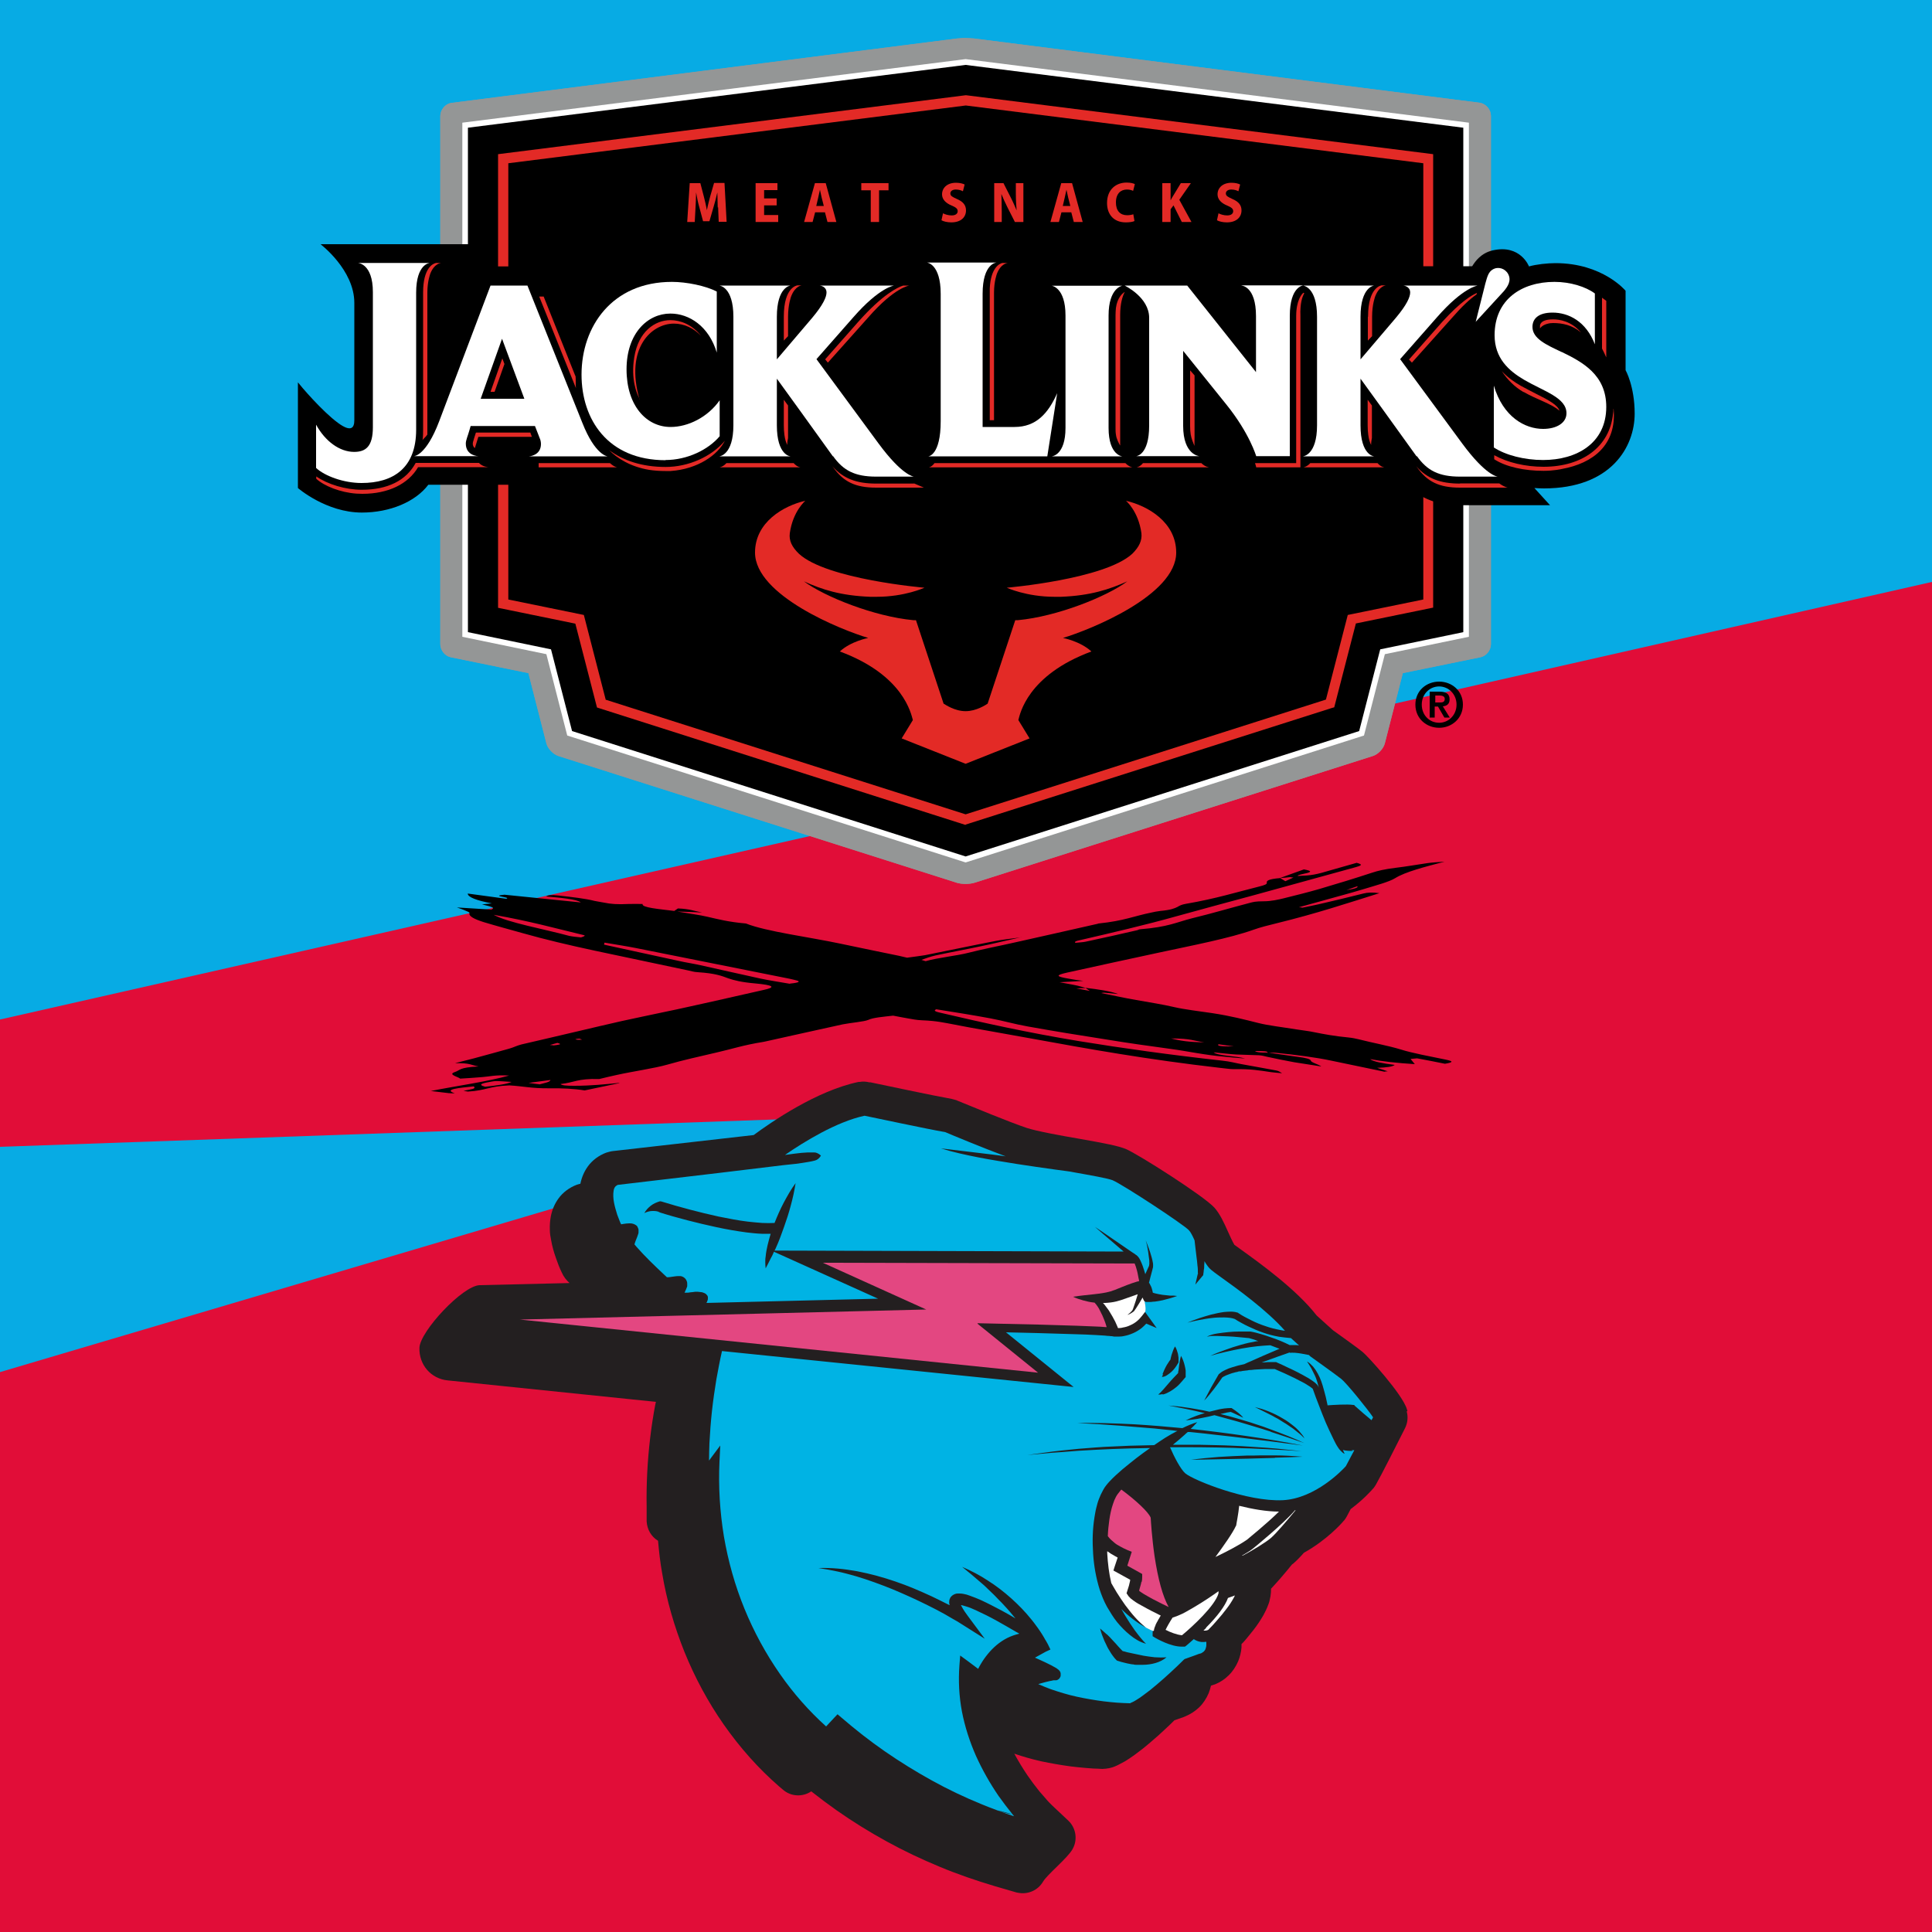
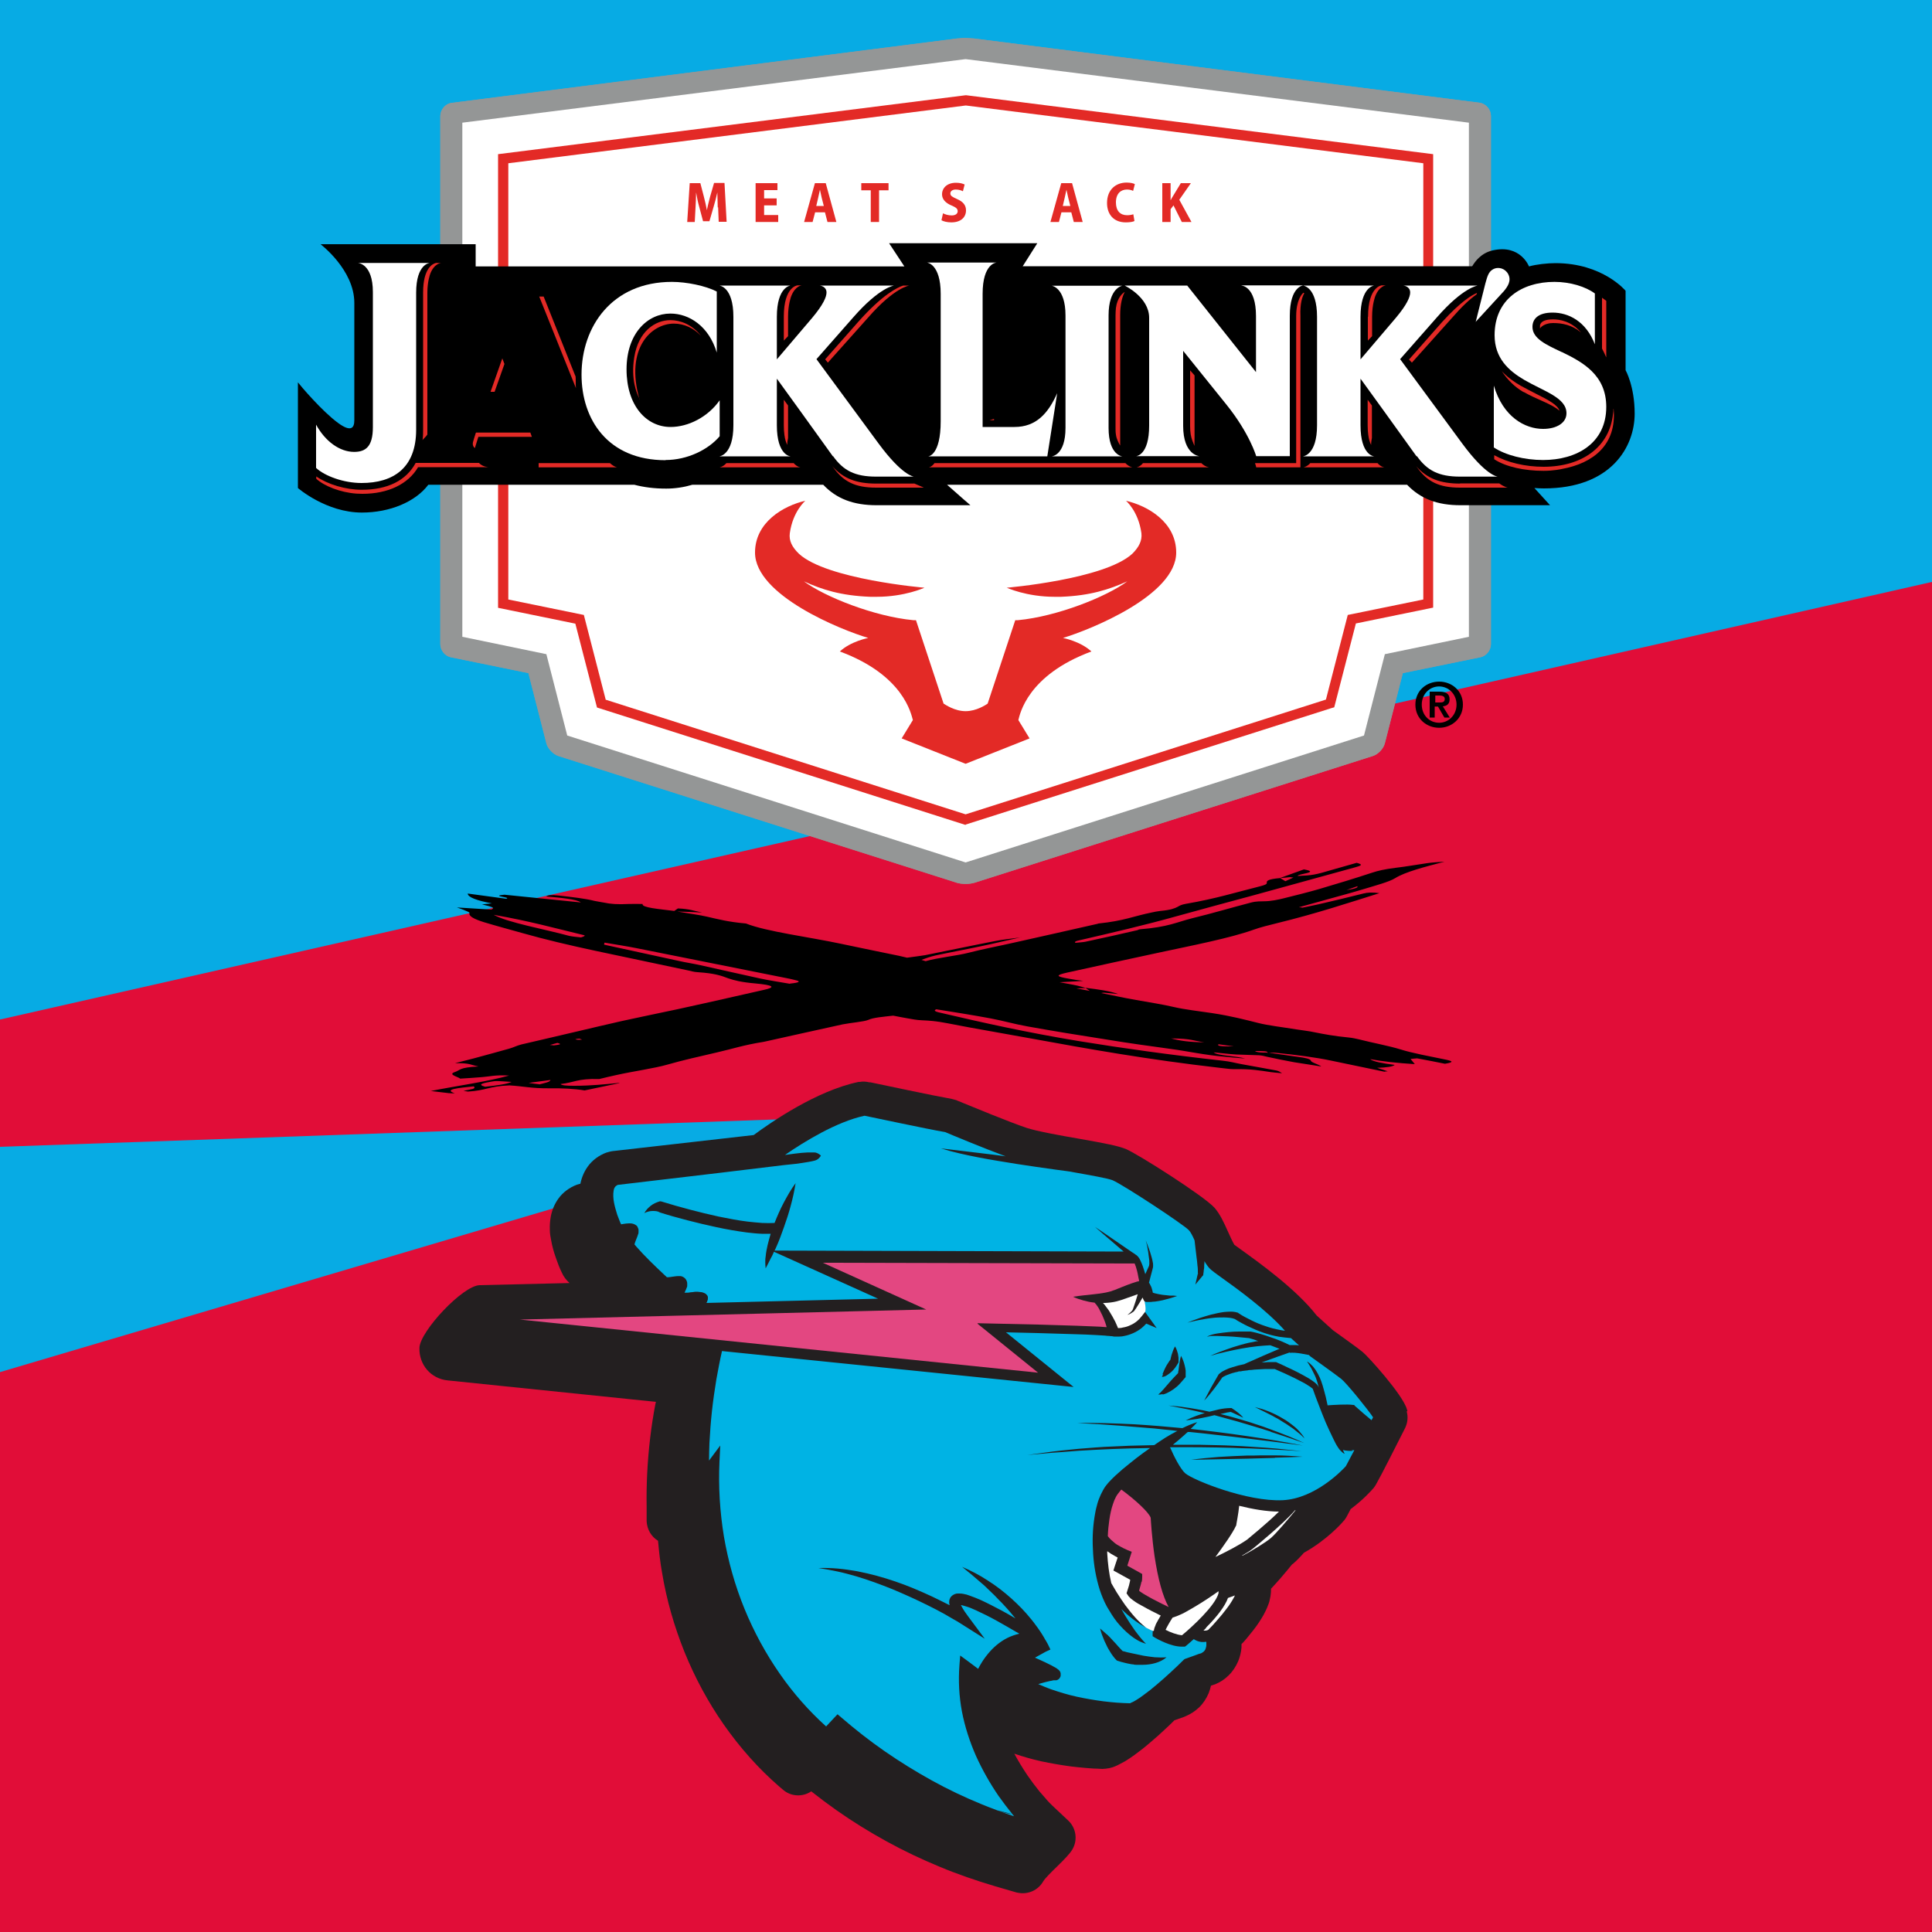
<svg xmlns="http://www.w3.org/2000/svg" viewBox="0 0 100 100" data-name="Layer 1" id="Layer_1">
  <rect x="0" y="0" width="100" height="100" fill="#333333" stroke="none" />
  <defs>
    <style>
      .cls-1 {
        fill: #231f20;
      }

      .cls-2 {
        fill: #e32a26;
      }

      .cls-3, .cls-4 {
        fill-rule: evenodd;
      }

      .cls-5 {
        fill: #07abe4;
      }

      .cls-6 {
        fill: #fff;
      }

      .cls-7 {
        fill: #949696;
      }

      .cls-8 {
        fill: #e34781;
      }

      .cls-4 {
        fill: #e10d38;
      }

      .cls-9 {
        fill: #00b3e4;
      }
    </style>
  </defs>
  <rect height="91.08" width="100" class="cls-5" />
  <polyline points="100 30.12 0 52.77 0 59.36 44.74 57.78 0 71.02 0 100 100 100 100 30.12" class="cls-4" />
  <g>
    <path d="M72.85,73.04l-.03-.1s0,0,0,0c-.21-.75-2.04-2.77-2.3-2.97-.26-.21-1-.74-1.53-1.12l-.84-.76c-1.04-1.34-2.9-2.68-3.9-3.4l-.07-.05c-.12-.09-.22-.16-.29-.21-.09-.15-.25-.5-.33-.68-.21-.47-.41-.91-.7-1.24-.55-.61-3.97-2.78-4.57-3.03-.4-.17-1.08-.3-2.44-.54-.93-.16-2.2-.39-2.71-.56-.9-.3-2.92-1.14-3.56-1.4,0,0-.04-.01-.04-.02-.08-.03-.2-.06-.28-.08-.9-.16-3.64-.74-4.21-.86h-.06c-.16-.04-.33-.05-.49-.02h-.06c-2.17.45-4.54,2.09-5.43,2.75l-7.29.83c-.1.01-.24.05-.34.08-.38.14-.73.4-.95.71-.19.26-.32.56-.39.9-.06.02-.13.03-.18.05-.38.14-.73.4-.95.71-.2.27-.33.58-.4.93-.04.22-.06.45-.05.7,0,.18.03.36.07.55.05.29.13.58.24.89.05.14.1.28.15.41.05.12.1.24.16.36.09.21.24.4.4.54l-4.65.11c-.88.02-3.09,2.39-3.12,3.24-.03.88.6,1.61,1.47,1.69l10.77,1.11s-.02.09-.03.13c-.11.57-.2,1.16-.27,1.76-.14,1.19-.2,2.38-.18,3.54v.75c.02.42.24.8.59,1.01.05.56.11,1.11.21,1.66.23,1.4.63,2.78,1.16,4.1.54,1.33,1.22,2.59,2.03,3.75.84,1.2,1.8,2.28,2.86,3.2l.2.17c.42.37,1.03.39,1.47.09.43.34.87.67,1.31.98.81.57,1.68,1.11,2.59,1.61.89.49,1.82.93,2.74,1.31.93.39,1.9.72,2.87,1.01l1.1.32s.07.02.1.02c.51.1,1.03-.13,1.29-.58.21-.36,1.26-1.21,1.52-1.67.28-.48.19-1.1-.21-1.48l-.84-.79s-.1-.1-.15-.15c-.06-.06-.12-.13-.17-.19-.11-.13-.23-.26-.34-.39-.21-.26-.42-.54-.62-.83-.25-.37-.48-.75-.68-1.12.47.16.93.29,1.37.39.52.11,1.04.2,1.56.27.26.03.52.06.78.08.13.01.26.02.4.03.14,0,.27.01.44.02.11,0,.25-.02.36-.04,0,0,.04-.01.04-.01.09-.02.19-.05.23-.07l.07-.03s.05-.02.07-.03l.06-.03c.12-.06.23-.12.34-.18.16-.1.32-.2.51-.34.26-.19.53-.4.83-.66.26-.22.51-.44.75-.67.16-.15.32-.3.48-.46l.46-.16s.03-.01.05-.02l.05-.02c.26-.11.51-.27.71-.46.21-.2.38-.46.5-.74.05-.13.09-.26.12-.39l.09-.03s.04-.02.06-.02l.06-.02c.27-.11.5-.26.7-.46.21-.2.38-.46.5-.74.09-.22.15-.46.17-.71,0-.06,0-.11,0-.17.02-.02.04-.05.07-.07.2-.22.37-.44.54-.65.22-.28.38-.53.53-.79.07-.13.17-.32.26-.57.03-.07.05-.15.06-.21l.02-.09s.02-.08.02-.1c.02-.13.03-.26.03-.39.32-.34.71-.79,1.08-1.25.03-.02.06-.04.08-.06.15-.13.34-.32.54-.55,1.19-.66,1.96-1.53,2.05-1.64,0,0,.02-.03.03-.03.05-.06.1-.14.14-.21.05-.09.12-.22.2-.38.67-.5,1.08-.97,1.15-1.05,0,0,.03-.03.03-.03.05-.06.1-.14.14-.21.27-.47,1.09-2.1,1.45-2.81l.05-.1c.13-.27.16-.57.08-.86ZM57.11,90.36h0s0,0,0,0Z" class="cls-1" />
    <g>
      <path d="M50.61,68.49s2.24.05,3.14.07c.66.02,1.32.04,1.98.06.33.01.66.03.99.04.17,0,.33.02.5.03.02,0,.04,0,.06,0-.01-.03-.02-.07-.03-.1-.05-.17-.12-.34-.19-.5-.02-.04-.04-.08-.06-.12-.02-.04-.04-.08-.06-.12l-.06-.12-.07-.11c-.05-.07-.1-.14-.16-.2-.01,0-.02,0-.03,0-.19-.02-.37-.06-.55-.11-.18-.05-.36-.11-.53-.19.37-.06.73-.09,1.08-.13.17-.02.35-.04.51-.07.08-.01.16-.03.24-.05l.12-.03s.07-.02.11-.04l.06-.02.06-.02.12-.05.25-.1c.17-.07.33-.13.5-.19.09-.03.18-.06.28-.09.03,0,.06-.01.09-.02,0-.05-.02-.11-.03-.16-.03-.17-.06-.33-.11-.49-.02-.08-.05-.16-.08-.23,0,0,0-.02-.01-.03l-16.14-.04,5.35,2.42-21.03.52,26.82,2.75-3.14-2.54h0Z" class="cls-8" />
      <path d="M59.08,81.86c-.01.08-.03.15-.05.22-.02.07-.04.14-.06.21,0,.02,0,.03-.01.05.01.01.03.02.04.03.06.05.14.09.21.14.15.09.3.17.46.26.16.08.31.16.47.24.12.06.23.11.35.17-.31-.56-.55-1.44-.73-2.63-.14-.97-.19-1.82-.2-1.99-.1-.29-.81-.94-1.52-1.46-.02.02-.04.05-.06.07-.09.11-.17.21-.22.31-.06.11-.11.23-.15.36-.09.26-.15.54-.19.82-.04.28-.07.56-.08.85.02.03.05.06.08.1.08.09.17.16.26.24s.2.14.31.2c.05.03.11.06.17.09.03.01.06.03.09.04.03.01.06.03.08.04l.25.1-.08.25-.15.47.63.35.14.08v.16c0,.11-.01.19-.03.27h0Z" class="cls-8" />
    </g>
    <g>
      <path d="M66.76,70c-.42.15-.84.29-1.26.45l-.2.07c.11,0,.23-.01.34-.02.12,0,.25,0,.37,0h.04s.04.02.04.02h0c.18.08.36.16.54.25.18.08.36.17.54.26.18.09.35.19.53.29.09.05.17.11.26.17.04.03.09.06.13.1.04.04.09.08.13.14v.02s.02.02.02.02c0,.02.01.04.02.05-.02-.09-.05-.17-.07-.26-.04-.13-.08-.26-.14-.38-.06-.12-.12-.24-.18-.36-.07-.12-.14-.23-.22-.35.06.03.12.08.17.12.05.05.1.1.15.15.09.11.17.23.24.36.14.25.23.53.3.79.04.13.07.27.11.41.03.14.06.27.09.41,0,.01,0,.02,0,.03.28-.02,1.04-.07,1.33-.02h.05s.04.05.04.05c.3.27.64.56.86.74.03-.06.06-.11.08-.15-.27-.41-1.38-1.78-1.65-1.99-.3-.24-1.54-1.12-1.55-1.13l-.03-.02-.1-.09s-.05,0-.07-.01c-.11-.02-.21-.04-.32-.06s-.21-.03-.32-.04c-.1,0-.19-.01-.28,0h0Z" class="cls-9" />
      <path d="M70.03,75.1c-.16,0-.35,0-.52-.05.03.06.05.13.09.2-.08-.03-.14-.09-.2-.15-.06-.06-.11-.12-.15-.19-.09-.13-.16-.28-.23-.42-.14-.28-.27-.57-.4-.86-.12-.29-.24-.59-.35-.88-.11-.28-.22-.57-.32-.86-.01-.02-.04-.04-.07-.06-.03-.03-.07-.05-.11-.08-.08-.05-.16-.1-.24-.15-.17-.09-.34-.18-.52-.27-.18-.08-.35-.17-.53-.25-.17-.07-.34-.15-.5-.22-.11,0-.22,0-.32,0-.12,0-.24,0-.36.01-.12,0-.24.02-.36.02l-.18.02c-.06,0-.12,0-.18.02l-.18.02c-.06,0-.12.02-.18.03h-.09s-.09.03-.09.03c-.06.01-.12.02-.17.04-.06.01-.11.03-.17.05-.06.02-.11.04-.16.06-.05.02-.11.04-.16.07-.03.01-.05.03-.07.04-.01,0-.02.01-.03.02,0,0,0,0-.01,0,0,0,0,0,0,0-.07.1-.14.2-.21.3-.08.1-.15.21-.23.31-.08.1-.16.2-.24.3-.08.1-.17.2-.26.29.06-.12.12-.23.18-.34.03-.06.06-.11.09-.17.03-.06.06-.11.09-.17.06-.11.13-.22.19-.33l.19-.33h0s.01-.02.01-.02c.01-.01.02-.02.03-.02s.01-.01.02-.02c.01-.01.03-.02.04-.03.03-.02.06-.04.08-.06.06-.04.12-.06.17-.09.06-.03.12-.05.18-.08.06-.02.12-.04.18-.06.21-.07.41-.12.62-.16.12-.06.24-.11.36-.16l.63-.28c.28-.12.56-.24.84-.36-.03-.01-.06-.02-.09-.03l-.39-.15c-.22.01-.44.03-.66.05-.27.03-.55.07-.82.12-.14.03-.27.05-.41.08-.14.03-.27.06-.41.09-.27.06-.54.13-.81.21.26-.12.52-.22.78-.31.13-.05.27-.09.4-.14.13-.04.27-.08.4-.12.27-.08.55-.14.83-.19h.08c-.16-.07-.32-.12-.48-.16-.18-.02-.35-.03-.53-.05-.18-.02-.37-.03-.55-.04-.18,0-.37-.02-.55-.02-.09,0-.18,0-.28,0-.09,0-.18.02-.27.04.08-.05.17-.08.26-.11.09-.03.18-.04.28-.06.19-.03.37-.05.56-.07.19-.02.38-.03.56-.03s.37,0,.57,0h0s.02,0,.02,0c.19.03.37.08.54.13.18.05.35.11.52.17l.26.09.25.1c.16.07.31.13.46.21.11,0,.21,0,.31,0,.06,0,.12.01.18.02l-.42-.38h0c-.21-.02-.42-.04-.62-.07-.28-.05-.55-.12-.81-.21-.26-.09-.52-.2-.77-.32-.13-.06-.25-.12-.37-.19-.12-.06-.23-.13-.34-.2-.08-.03-.16-.05-.25-.06-.1-.01-.2-.02-.3-.02-.21,0-.42,0-.63.03-.21.02-.42.06-.64.1-.21.04-.42.09-.63.14.2-.08.4-.16.61-.23s.41-.13.63-.19c.21-.05.43-.1.65-.13.11-.01.23-.02.34-.02.12,0,.24.01.36.05h.02s.02.02.02.02c.1.07.22.14.33.2.11.06.23.12.35.18.24.12.48.22.73.3.25.09.5.15.76.2.08.02.17.03.25.04-.93-1.06-2.51-2.2-3.31-2.77-.25-.18-.43-.31-.52-.39-.12-.1-.23-.26-.34-.44,0,.07,0,.14-.01.21,0,.08,0,.16-.02.23,0,.08-.02.16-.03.25h0v.04s-.01,0-.01,0l-.4.48.14-.61v.05h-.01c0-.07,0-.14,0-.21,0-.07-.01-.15-.02-.22-.01-.15-.03-.3-.05-.45-.03-.28-.07-.56-.1-.85-.1-.23-.21-.44-.29-.52-.27-.3-3.41-2.36-3.95-2.59-.24-.1-1.16-.26-2.05-.42-.1-.02-.2-.04-.3-.05-.2-.03-.4-.05-.6-.08-.66-.09-1.33-.19-1.99-.29-.66-.11-1.33-.21-1.99-.34-.66-.13-1.32-.27-1.96-.47.08.01.17.02.25.03.08.01.17.02.25.03l.5.06.5.06c.17.02.33.04.5.06.45.05.9.11,1.35.17-1.16-.43-2.87-1.14-3.12-1.25-.98-.17-3.73-.76-4.18-.85-1.45.31-3.14,1.35-4.12,2.03.17-.02.34-.05.52-.07.22-.03.44-.05.66-.06.11,0,.22,0,.33,0,.06,0,.11.01.17.04.06.03.12.06.18.13-.05.08-.1.13-.15.17-.05.04-.1.06-.16.08-.11.03-.22.05-.33.07-.22.04-.44.07-.66.1s-.44.04-.66.07l-.66.08-2.65.32-5.25.62c-.05.03-.1.06-.13.1-.04.05-.07.12-.08.21-.03.17-.02.39.02.6.04.21.1.42.17.64.04.11.08.21.12.31.02.06.05.12.08.18.07-.01.16-.03.26-.04.05,0,.1-.01.16-.01.06,0,.13,0,.22.03.05.02.1.04.15.08.01.01.02.02.03.03,0,0,.01.01.02.02h0s0,.01,0,.01h0c.04.07.05.12.06.15,0,.04,0,.07,0,.09,0,.02,0,.04,0,.06,0,.04-.01.07-.02.09-.03.11-.07.19-.1.27-.03.08-.06.15-.08.22,0,.01,0,.03-.01.04.04.04.07.09.11.13.44.5.93.97,1.42,1.43l.15.14s.04,0,.06,0c.07,0,.15-.02.24-.03.09-.01.18-.03.3-.03.03,0,.06,0,.1,0,.04,0,.09.02.15.05.03.02.07.05.09.07.02.02.04.05.06.08.03.06.05.12.05.18,0,.05,0,.1,0,.13,0,.04-.02.07-.03.1-.02.06-.04.1-.06.14-.02.04-.03.08-.05.11,0,0,0,0,0,0,.02,0,.04,0,.07,0,.07,0,.15,0,.23-.02.08,0,.17-.02.26-.03.09,0,.18,0,.29.02.05,0,.11.02.18.05.04.02.08.04.11.08.02.02.03.04.05.06,0,.02.02.04.02.06s0,.04,0,.05c0,.06,0,.1-.02.13-.01.03-.02.06-.03.08,0,.02-.02.04-.03.05l8.89-.22-5.39-2.43s-.02.05-.03.07c-.04.09-.08.18-.13.26-.04.09-.09.17-.13.26-.05.09-.09.18-.14.27-.01-.1-.02-.2-.02-.31,0-.1,0-.2.02-.3.01-.1.02-.2.04-.3.02-.1.04-.19.06-.29.05-.2.1-.4.16-.59-.15,0-.31,0-.46,0-.27-.01-.53-.04-.79-.07-.52-.07-1.04-.16-1.55-.27-.51-.11-1.02-.23-1.52-.36-.5-.13-1-.27-1.5-.43h.09c-.06,0-.12-.03-.19-.04-.07-.01-.13-.01-.2-.01-.07,0-.14.01-.21.03s-.14.04-.21.08c.04-.07.08-.13.14-.2s.12-.12.18-.17.14-.1.22-.14c.08-.04.17-.07.26-.1h.04s.05.01.05.01c.48.15.98.29,1.47.42.49.13.99.25,1.49.36.5.1,1,.2,1.5.26.25.03.5.05.75.07.22.01.43.01.64,0,.14-.35.29-.7.47-1.04.09-.17.19-.35.29-.52.1-.17.21-.34.33-.5-.03.2-.07.39-.11.59-.04.19-.09.38-.14.57-.1.38-.22.75-.35,1.11-.13.37-.26.73-.42,1.08-.02.05-.04.09-.07.14l18.07.05-.7-.6c-.27-.23-.53-.45-.79-.68.29.19.58.39.87.59l.86.59.22.15.11.07.05.04s.02.01.03.02c.01,0,.03.02.04.03.09.08.14.17.18.26.04.09.08.17.11.26.05.15.1.29.14.44h0s.13-.29.13-.29l.06-.13s.02-.08.02-.12c0-.1,0-.2-.02-.3-.01-.1-.03-.2-.04-.31-.03-.2-.07-.41-.13-.61.08.19.15.39.22.59.03.1.06.2.09.3.03.1.05.21.07.32,0,.06.01.11,0,.19l-.04.16-.08.3-.09.35s.01.02.02.02l.02.03.02.03v.02s.04.06.05.09c.02.05.04.1.05.15.02.06.03.11.04.17.04.01.09.03.14.04.12.03.24.05.36.07.06,0,.12.02.19.02l.19.02h.19s.19.02.19.02l-.18.06-.19.06-.19.05c-.06.02-.13.03-.19.05-.13.03-.26.05-.4.07-.07,0-.14.01-.21.02-.04,0-.07,0-.11,0-.02,0-.04,0-.06,0-.01,0-.02,0-.03,0,0,0-.01,0-.02,0h-.01s-.01,0-.02,0l-.09-.03s.09.36.04.55l.13.18.47.65-.54-.23c-.07.08-.16.16-.24.23-.13.1-.27.19-.43.26s-.31.12-.47.15c-.08.02-.16.03-.25.03-.04,0-.08,0-.13,0-.02,0-.04,0-.06,0h-.03s-.04,0-.04,0h-.02s-.07-.01-.11-.02c-.04,0-.08,0-.12-.01-.08,0-.16-.01-.24-.02-.16-.01-.33-.02-.49-.03-.33-.02-.66-.03-.99-.04-.66-.02-1.32-.04-1.98-.06-.55-.01-1.11-.03-1.66-.04l3.5,2.83-18.2-1.86c-.11.48-.2.97-.29,1.46-.09.55-.17,1.1-.23,1.65-.06.55-.1,1.1-.13,1.66-.01.3-.02.6-.02.9l.08-.11.5-.67-.04.84c-.06,1.29.02,2.59.23,3.87.22,1.28.57,2.53,1.06,3.73.49,1.2,1.11,2.34,1.85,3.4.69.99,1.49,1.9,2.38,2.7l.41-.44.18-.19.2.17c.72.62,1.47,1.21,2.25,1.75.78.54,1.59,1.04,2.42,1.5.83.46,1.69.87,2.57,1.23.56.23,1.13.44,1.7.63-.03-.04-.06-.07-.09-.11-.23-.02-.48-.09-.77-.2l.77.2c-.25-.31-.49-.63-.72-.95-.45-.66-.84-1.35-1.17-2.08-.32-.73-.57-1.5-.72-2.28-.15-.79-.19-1.6-.13-2.4l.04-.5.41.3.52.39c.04-.08.08-.16.13-.24.11-.19.23-.36.37-.53.27-.33.61-.63,1.01-.83.2-.1.41-.17.62-.22-.05-.03-.09-.06-.14-.08-.34-.2-.69-.4-1.03-.59s-.7-.37-1.05-.53c-.18-.08-.35-.16-.53-.21-.09-.03-.17-.05-.25-.07,0,0-.01,0-.02,0,.02.03.03.07.05.1.08.15.19.31.31.47l.87,1.17-1.22-.77c-.13-.09-.28-.17-.42-.25-.14-.08-.29-.17-.43-.25-.29-.16-.59-.32-.88-.46-.6-.3-1.2-.57-1.82-.83-.62-.25-1.24-.48-1.88-.67-.32-.09-.64-.18-.97-.25-.33-.07-.66-.13-.99-.18.34-.01.68,0,1.01.03.34.03.67.08,1.01.14.67.13,1.33.31,1.97.53.32.11.64.23.95.36.31.13.63.27.93.41s.61.3.91.45c0,0,0,0,.01,0,0-.03-.01-.06-.02-.1,0-.05,0-.1.01-.17.02-.06.05-.14.11-.19.06-.06.12-.09.17-.11.05-.02.1-.03.14-.03.04,0,.08,0,.12,0,.07,0,.13.01.19.02.12.02.22.05.32.09.2.07.4.15.58.23.37.17.73.36,1.09.55.24.13.47.26.7.4-.19-.23-.38-.46-.59-.68-.04-.04-.08-.09-.12-.13l-.13-.13c-.09-.09-.17-.18-.25-.26-.18-.17-.35-.34-.53-.51l-.14-.12s-.09-.08-.14-.12c-.09-.08-.19-.16-.28-.24-.09-.08-.19-.16-.29-.24-.1-.08-.19-.16-.29-.24.46.2.91.43,1.33.71.43.27.83.58,1.21.92.38.34.73.7,1.05,1.1.08.1.16.2.23.3.08.1.15.21.22.31.07.11.14.21.2.32.03.06.06.11.1.17.02.03.03.06.05.09.02.03.03.06.05.09l.13.27-.24.11h0l-.56.31c.1.05.21.09.31.14.14.06.28.13.42.2.07.03.14.07.21.11.04.02.07.04.11.06.04.02.07.04.12.08.01,0,.02.02.04.03.01.01.03.02.05.05.01.01.02.02.04.05v.02s.02.01.02.01c0,0,0,.01,0,.02,0,.01,0,.03.01.04,0,0,0,.01,0,.02h0s0,.03,0,.03c0,.02,0,.05,0,.07,0,.02-.01.05-.02.07-.01.02-.03.05-.04.07-.02.02-.03.03-.04.04-.01,0-.03.02-.04.03,0,0-.01,0-.02.01h-.01s-.03.02-.05.02c0,0-.01,0-.02,0h-.01s-.03,0-.03,0h-.01s-.02,0-.02,0h-.02s-.02,0-.02,0c-.03,0-.07.01-.1.02-.03,0-.07.02-.11.02-.14.03-.29.07-.43.11-.06.02-.12.03-.17.05.21.09.42.18.64.26.44.15.89.29,1.35.39.46.1.93.18,1.39.24.23.03.47.05.7.07.12,0,.23.02.35.02.1,0,.21.01.31.01.02,0,.03,0,.05-.02l.04-.02.05-.02c.06-.03.12-.06.18-.1.12-.07.25-.16.37-.25.25-.18.49-.37.72-.57.24-.2.47-.41.7-.62.23-.21.46-.43.68-.65l.05-.04.06-.02.53-.19.13-.05.07-.02s.02,0,.03-.01h.02c.06-.03.11-.07.15-.1.04-.04.07-.08.09-.14.02-.06.04-.12.04-.19,0-.05,0-.11,0-.17-.04,0-.07,0-.11.01-.04,0-.09,0-.14,0-.17-.02-.3-.08-.4-.15-.22.2-.38.33-.39.34l-.07.05h-.09s-.04,0-.05,0c-.59.01-1.31-.41-1.4-.46l-.13-.08v-.16s0-.1.02-.16h0s0,.02,0,.03c-.14-.04-.16-.06-.38-.17h0s0,0,0,0h0c-.24-.12-.46-.27-.68-.44-.21-.16-.4-.33-.58-.51.07.13.15.26.22.38.15.25.31.49.48.73.09.12.18.24.27.35s.19.23.31.34c-.15-.04-.3-.1-.44-.18-.14-.08-.27-.17-.39-.27-.25-.2-.47-.43-.67-.67-.2-.25-.36-.52-.52-.79-.16-.29-.28-.59-.38-.89-.19-.61-.3-1.23-.34-1.86-.02-.31-.03-.63-.02-.94.01-.32.04-.63.09-.95.03-.16.05-.32.09-.47.04-.16.08-.32.14-.47.06-.16.13-.31.22-.47.02-.04.05-.08.07-.12.03-.04.05-.07.08-.11.05-.07.11-.13.16-.19.22-.24.46-.45.69-.65.24-.2.48-.39.72-.58.23-.18.47-.35.71-.52-.34,0-.69.02-1.03.02l-.89.03-.44.02-.44.02-.89.05-.89.07-.44.03-.44.04c-.29.03-.59.05-.89.08.29-.04.59-.08.88-.12l.44-.06.44-.05.89-.09.89-.07.44-.03.44-.02.89-.04c.42-.01.84-.02,1.25-.03.19-.13.38-.26.57-.38.21-.13.42-.25.64-.36h-.08c-.24-.04-.49-.05-.73-.08l-.36-.04-.37-.03-.73-.06c-.49-.04-.98-.08-1.46-.11-.49-.04-.98-.05-1.47-.09.98-.01,1.96.02,2.94.07.84.05,1.68.12,2.51.2.25-.12.5-.23.77-.31-.11.12-.22.24-.34.35l.71.08c.24.03.49.06.73.09.49.06.97.13,1.46.2.97.14,1.94.3,2.9.49-.49-.06-.97-.13-1.46-.19l-1.46-.18c-.49-.06-.97-.12-1.46-.17-.49-.06-.97-.11-1.46-.16h-.11c-.06.04-.11.1-.17.15-.2.18-.4.35-.6.51.44,0,.89,0,1.33,0l.89.02c.3,0,.59.02.89.03.3.01.59.03.89.05.3.02.59.04.89.06.3.02.59.05.89.08.3.03.59.06.88.09-.59-.04-1.18-.07-1.78-.1l-.89-.04c-.3,0-.59-.02-.89-.03-1.08-.03-2.17-.04-3.25-.03.22.51.55,1.14.79,1.35.43.36,3.21,1.48,5.05,1.39,1.69-.09,3.09-1.57,3.26-1.76.09-.17.25-.48.44-.83-.04,0-.09,0-.15,0h0ZM57.29,84.59c.11.1.21.21.31.32.1.11.2.21.29.32l.14.15s.06.06.08.08l.09.02.14.04s.09.02.14.03c.05.01.1.02.14.03.19.04.38.08.57.12.19.03.38.06.58.08.2.01.39.02.61,0-.16.14-.37.24-.58.3-.21.06-.43.09-.65.09h-.16c-.05,0-.11,0-.16,0-.05,0-.11,0-.16-.02-.05,0-.11-.01-.16-.02-.11-.02-.21-.04-.32-.07-.05-.01-.1-.03-.16-.04-.05-.02-.1-.03-.16-.05l-.06-.02-.03-.03c-.07-.07-.12-.13-.17-.2-.05-.06-.09-.13-.13-.19l-.06-.1-.06-.1c-.04-.07-.07-.13-.1-.2-.07-.13-.13-.27-.18-.41-.06-.14-.1-.28-.14-.43.12.1.23.2.34.3h0ZM66,75.46l-1.45.04-1.45.03c-.48.01-.96.02-1.45.03.48-.07.96-.11,1.44-.15.12,0,.24-.02.36-.02l.36-.02c.24-.01.48-.02.72-.03.24,0,.48,0,.72-.01.24,0,.48,0,.72,0,.48,0,.97.03,1.45.07-.48.02-.97.04-1.45.05h0ZM60.17,71.13s.03-.08.05-.12c.03-.08.07-.16.11-.24.04-.08.08-.15.13-.22.04-.06.08-.13.13-.19,0,0,0-.02,0-.02,0-.03.01-.06.02-.09.01-.06.03-.12.05-.18.04-.12.08-.25.16-.38.04.06.07.13.09.19s.04.13.06.19c.01.06.02.13.03.2,0,.03,0,.07,0,.1,0,.03,0,.07,0,.12v.03s-.03.05-.03.05c-.05.08-.09.15-.15.23-.05.07-.12.14-.18.2-.07.06-.14.12-.22.17-.04.03-.08.05-.13.07-.05.02-.1.03-.15.03.02-.05.04-.09.06-.13h0ZM60.17,72.16s-.07.01-.11.02c-.04,0-.07,0-.11,0,.11-.09.19-.18.28-.28l.25-.29c.08-.1.17-.19.26-.29.08-.08.16-.17.24-.25,0-.01,0-.02,0-.03,0-.03.01-.07.02-.11l.03-.24c.02-.17.05-.34.1-.51.09.16.15.33.19.5.02.09.04.17.05.26,0,.05,0,.09,0,.14,0,.02,0,.05,0,.08,0,.01,0,.03,0,.04,0,.02,0,.03,0,.05v.03s-.04.04-.04.04c-.09.11-.18.21-.27.31s-.2.19-.31.27c-.11.08-.23.15-.36.21-.06.03-.13.05-.2.07h0ZM65.77,74.1c-.29-.09-.58-.19-.87-.27-.14-.04-.29-.09-.43-.13-.15-.04-.29-.09-.44-.13l-.44-.12-.44-.12c-.09-.03-.19-.05-.29-.08-.1.02-.2.05-.29.07-.2.04-.39.08-.59.12-.2.03-.4.06-.61.08.18-.09.37-.17.56-.24.14-.05.29-.1.43-.14-.03,0-.06-.02-.1-.02-.59-.14-1.18-.26-1.78-.37.15.01.3.03.45.04.15.01.3.04.45.06.15.02.3.04.45.07l.45.08c.11.02.22.05.32.07.16-.04.32-.08.49-.12.1-.02.2-.04.3-.05.1-.01.21-.02.32-.02h.03s.02.01.02.01c.11.07.21.14.31.22.05.04.1.08.15.13.05.04.09.09.13.14l-.17-.08-.17-.08-.17-.08-.14-.06s-.08.01-.12.02c-.05,0-.1.02-.14.03-.05.01-.1.02-.14.03-.04.01-.09.02-.13.03.3.07.6.15.9.24.15.04.29.09.44.13.15.04.29.09.44.14.29.09.58.19.86.3.57.21,1.14.43,1.69.69-.57-.2-1.15-.39-1.73-.58h0ZM67.25,74.2c-.1-.08-.2-.16-.3-.24-.05-.04-.1-.07-.16-.11-.05-.04-.11-.07-.16-.11-.05-.04-.11-.07-.16-.1s-.11-.07-.16-.1l-.16-.1-.17-.09c-.11-.07-.23-.12-.34-.18l-.34-.17c-.12-.06-.23-.11-.35-.17.13.03.25.07.37.1.12.04.24.08.36.13.24.1.47.21.7.35.06.03.11.07.17.1.05.04.11.07.16.11.05.04.1.08.16.12.05.04.1.08.15.12.05.04.1.09.14.13.05.05.09.09.13.14.09.1.17.2.23.32-.09-.09-.18-.18-.28-.26h0Z" class="cls-9" />
      <path d="M54.6,86.37h0s.01,0,.01,0c0,0,0,0-.01,0h0Z" class="cls-9" />
      <path d="M59.55,66.87h-.01s-.01-.02,0-.02h0s0,0,0,0c0,0,0,0,.01,0,0,0,0,0,0,0h0Z" class="cls-9" />
    </g>
    <g>
      <path d="M59.22,67.34l-.07-.15h0s0-.02-.01-.03c-.06.1-.11.19-.17.29-.08.12-.15.25-.24.37,0,.01-.02.03-.04.05-.01.01-.03.03-.05.04-.03.02-.06.04-.09.06-.06.04-.13.07-.2.09.06-.04.12-.09.17-.14.05-.05.1-.1.12-.16.05-.13.09-.27.14-.41.04-.12.07-.24.11-.36-.02,0-.04.02-.06.02-.16.06-.34.12-.51.18-.09.03-.17.06-.26.09l-.13.04-.07.02-.07.02c-.2.05-.4.07-.59.08-.04,0-.08,0-.11,0l.08.09.09.12s.06.08.09.12.06.08.08.12c.11.17.2.34.29.51.04.09.08.18.12.27,0,.02.02.05.03.07h.06c.07,0,.13-.01.2-.03.13-.02.26-.06.38-.12.12-.05.23-.12.33-.2.1-.08.19-.18.27-.28l.17-.22c.05-.19-.04-.55-.04-.55h0Z" class="cls-6" />
      <path d="M62.43,84.26s-.09.09-.14.14c0,0,.02,0,.03,0,.1.01.18-.02.22-.04.16-.16.32-.33.47-.51.16-.18.32-.37.46-.56.15-.19.28-.39.39-.59.02-.04.04-.08.06-.12l-.36.13c-.15.41-.53.93-1.14,1.54h0Z" class="cls-6" />
      <path d="M66.2,78.24c-.65,0-1.37-.13-2.06-.3-.04.41-.14.91-.15.98v.03s-.02.03-.02.03c-.16.36-.65,1.05-1.06,1.61.57-.27,1.24-.62,1.64-.9.08-.07,1.01-.82,1.66-1.46h0Z" class="cls-6" />
      <path d="M63.07,82.47v-.11c-.08.06-.16.11-.24.17-.23.16-.46.31-.7.46-.24.15-.48.29-.73.43l-.19.1-.2.09c-.07.03-.14.06-.21.08-.03.02-.08.02-.11.04-.15.23-.29.48-.36.63.23.12.59.26.85.28.53-.44,1.71-1.52,1.89-2.17h0Z" class="cls-6" />
      <path d="M64.88,80.14h-.01c-.16.13-.36.25-.59.38h.04c.49-.26,1.18-.67,1.48-.93.28-.25.83-.9,1.26-1.42,0,0-.02,0-.03,0-.62.72-2.1,1.92-2.16,1.97h0Z" class="cls-6" />
      <path d="M59.35,84.22s0,0,0,0c0,0,0,0,0,0Z" class="cls-6" />
      <path d="M59.73,84.39s0-.02,0-.03h0s0-.03.01-.04c0-.02.01-.05.02-.07,0-.01,0-.02.01-.03.01-.03.03-.07.04-.1,0-.01,0-.02.01-.03.01-.03.02-.05.04-.08,0-.01.01-.03.02-.04.01-.02.03-.05.04-.07,0-.01.02-.03.02-.04.01-.03.03-.05.05-.08,0-.01.01-.02.02-.04.02-.04.05-.08.07-.12-.07-.03-.14-.07-.2-.1-.16-.08-.33-.16-.49-.25-.16-.09-.32-.18-.49-.27-.08-.05-.16-.1-.24-.16-.04-.03-.08-.06-.13-.1-.01,0-.02-.02-.03-.03s-.02-.02-.04-.04c-.01-.01-.02-.03-.04-.04-.01-.02-.03-.04-.04-.06l-.07-.1.04-.13c.02-.06.04-.13.06-.19.02-.06.04-.13.05-.19.02-.06.03-.13.04-.19h0s-.67-.37-.67-.37l-.2-.11.07-.22.15-.45c-.05-.03-.11-.06-.16-.09-.13-.07-.26-.15-.38-.24,0,0,0,0,0,0,0,.04,0,.07,0,.11.03.52.09,1.04.21,1.54.03.05.05.09.08.14.07.11.13.23.2.34.14.22.29.45.44.66.16.21.32.42.5.62.18.2.37.38.58.55,0,0,0,0,0,0,.22.11.24.13.38.17h0Z" class="cls-6" />
    </g>
  </g>
  <path d="M32.07,56.06c-.59.12-1.17.25-1.81.38-.54-.09-1.18-.12-1.83-.11-.91.01-1.36-.11-2.06-.15-1.07.04-1.18.26-2.15.32-.08-.01-.15-.03-.23-.04.17-.03.38-.07.49-.1.1-.04.1-.08.04-.13-.75.08-1.6.15-.98.36-.11,0-.21,0-.32-.01-.28-.03-.57-.07-.92-.11,1.35-.27,2.96-.49,4.05-.8-.75-.04-.98.05-1.39.08-.39.03-.77.06-1.14.08-.11-.1-.66-.21-.28-.34.3-.1.21-.24,1.23-.29-.39-.07-.45-.19-1.22-.17.35-.09.67-.17.98-.25.61-.17,1.23-.33,1.82-.5.25-.07.37-.15.64-.22.93-.22,1.91-.44,2.87-.67.77-.18,1.52-.36,2.32-.54.71-.15,1.43-.31,2.16-.46.45-.09.9-.19,1.35-.29.52-.11,1.02-.23,1.53-.34.53-.12,1.06-.24,1.59-.36.23-.05.47-.11.71-.16.65-.14.54-.25-.45-.34-.69-.06-1.08-.16-1.37-.26-.35-.13-.67-.26-1.59-.32-.21-.01-.33-.06-.49-.09-1.61-.34-3.22-.68-4.82-1.02-1.35-.29-2.62-.59-3.71-.9-.68-.19-1.42-.39-2.05-.58-.47-.15-.79-.3-.74-.47.01-.04-.12-.09-.22-.13-.1-.05-.24-.09-.43-.16.7.04,1.23.08,1.78.11.3-.12-.22-.19-.48-.27.17-.02.32-.03.51-.05-.78-.15-1.25-.32-1.25-.51.64.09,1.3.18,1.99.27.32-.08-.89-.14-.09-.21,1.28.13,2.58.26,3.95.4-.2-.17-1.03-.24-1.79-.31.09-.07.27-.09.62-.05.72.08,1.42.16,1.88.28.13.03.35.06.5.09.32.07.7.1,1.26.07.22-.01.5,0,.73,0-.06.19.85.26,1.64.36.08-.05.13-.09.19-.13.65.03.81.13,1.25.21-.41-.02-.72-.03-1.29-.05.65.11,1.18.18,1.56.27.57.13,1.09.27,2,.35,1.06.42,3.28.7,4.92,1.05.97.21,1.99.41,2.99.62.13.03.25.06.43.1.41-.06.71-.09.93-.13,1.21-.24,2.38-.49,3.62-.73.38-.08.92-.13,1.38-.2h-.03c-.69.15-1.36.32-2.09.47-.75.16-1.58.31-2.32.47-.31.07-.51.15-.74.23-.03,0,.08.03.21.07.62-.18,1.63-.28,2.24-.44.69-.18,1.59-.35,2.38-.53,1.42-.32,2.82-.63,4.22-.95.04,0,.05-.02.11-.03,1.34-.14,1.81-.38,2.75-.57.14-.03.27-.06.45-.08.54-.05.73-.13.89-.21.1-.06.2-.12.44-.16,1.57-.27,2.6-.6,3.81-.9.23-.06.39-.11.37-.19-.02-.09.05-.19.69-.24.07.04.13.08.27.16.19-.09.3-.14.42-.19-.06,0-.11-.01-.17-.02-.18.02-.36.04-.54.05.4-.14.8-.29,1.25-.45.89.16-.36.23-.32.34.74-.03.91-.06,1.75-.31.42-.12.84-.24,1.3-.37.4.1.17.16-.07.23-1.74.48-3.48.96-5.23,1.44-1.36.37-2.76.74-4.08,1.11-1.53.43-3.29.84-5.06,1.25-.11.03-.17.06-.12.11.18-.02.42-.03.54-.06.9-.19,1.78-.39,2.65-.59.06-.01.07-.04.15-.05,1.49-.12,1.9-.37,2.7-.57,1.07-.26,2-.54,3-.8.16-.04.27-.08.72-.08.37,0,.76-.09,1.01-.15.65-.16,1.28-.32,1.84-.48.95-.28,1.87-.56,2.75-.85.3-.1.64-.18,1.2-.25.59-.07,1.07-.16,1.63-.24.26-.04.62-.06.93-.08h-.01c-1.03.27-2.04.53-2.55.85-.32.2-1.05.39-1.67.58-.66.2-1.42.4-2.13.6-.4.11-.79.22-1.19.33.06,0,.13.01.19.02.27-.06.56-.11.81-.17.79-.18,1.57-.37,2.33-.56.23-.06.47-.07.84-.02-1.66.52-3.25,1.05-5.29,1.55-.45.11-.89.22-1.22.34-1.23.44-3.15.81-4.92,1.19-1.57.34-3.16.68-4.73,1.03-.62.14-.6.2.1.32.2.04.42.07.73.11-.41.02-.76.05-1.23.07.3.06.64.11.94.18.17.04.29.08.43.12-.14,0-.28.01-.5.02.23.04.41.08.7.13-.1-.07-.17-.11-.23-.16.68.08,1.3.17,1.69.32-.32-.03-.52-.05-.73-.07-.05,0-.09.01-.14.02.6.12,1.17.25,1.81.36.67.12,1.39.23,1.98.37.52.12,1.28.21,1.96.31.98.15,1.66.33,2.38.51.51.13,1.29.22,1.96.33.31.05.69.09.95.15.5.1,1.03.2,1.76.27.21.02.38.06.51.09.7.18,1.58.34,2.19.53.6.19,1.53.36,2.35.53.33.07.43.13-.06.21-.48-.1-.96-.19-1.44-.28-.11.01-.23.02-.34.03.07.09.14.17.22.27-.94-.06-1.67-.14-2.31-.26.15.13.66.22,1.27.3q-.15.13-.91.15c.19.06.37.12.55.18-.06,0-.12.01-.18.02-.91-.19-1.84-.38-2.74-.57-.79-.17-1.81-.3-2.9-.41-.11-.01-.28,0-.43,0,.1-.08-.18-.09-.62-.09.08.07.33.09.65.08.52.07,1.02.15,1.55.22.4.05.67.11.69.2.02.1.41.19.54.3-.47-.07-.97-.15-1.41-.22-.49-.09-.93-.18-1.39-.28-.14-.03-.25-.07-.43-.08-.37-.02-.81-.02-1.18-.04-.34-.02-.64-.06-1.16-.11.2.18,1.16.18,1.63.32-.47-.04-.75-.06-1.02-.09-1.15-.1-1.88-.28-2.85-.41-1.1-.15-2.18-.3-3.21-.47-1.42-.22-2.83-.45-4.17-.69-.73-.13-1.24-.29-1.94-.42-.85-.16-1.8-.31-2.8-.47-.2.09.05.14.26.19,2.18.51,4.42,1.01,7.14,1.46,2.27.37,4.71.71,7.41,1.01.4.04.66.12.99.18.6.11,1.23.22,1.81.33.14.03.16.07.29.14-.31-.03-.48-.04-.6-.06-.54-.08-1.02-.17-1.9-.15-.22,0-.49-.05-.73-.07-3.74-.43-6.76-.97-9.77-1.52-1.05-.19-2.12-.38-3.18-.57-.29-.05-.56-.11-.84-.16-.45-.08-.83-.18-1.61-.21-.29-.01-.52-.06-.75-.1-.25-.04-.47-.09-.75-.14-.53.06-1.04.1-1.29.22-.2.09-.92.15-1.32.23-1.33.29-2.62.58-3.93.87-.07.01-.11.03-.19.04-1.01.16-1.59.36-2.38.54-.89.21-1.81.41-2.56.63-.7.2-1.79.35-2.64.54-.3.06-.56.13-.9.21-1.16-.03-1.27.18-2.01.26.08.07.27.09.7.09.91,0,1.62-.08,2.34-.15h-.03ZM40.9,50.91c.49-.05.52-.11.34-.16-.1-.03-.24-.06-.37-.09-2.65-.53-5.3-1.06-7.96-1.59-.45-.09-.97-.17-1.62-.28,0,.07-.06.09,0,.11,1.28.28,2.57.56,3.86.84.35.08.76.14,1.11.22,1.04.23,2.04.46,3.1.69.46.1,1.02.18,1.52.27M25.55,47.35c.75.41,2.59.73,3.91,1.09.13.03.4.06.61.08.18-.05.25-.1.14-.12-1.5-.36-2.81-.73-4.66-1.05M25.11,56.25c.64-.07,1.13-.14,1.37-.25-.76-.05-.79-.06-1.02-.02-.39.07-.82.14-.35.27M60.62,53.75c.45.12.92.19,1.71.2-.51-.07-.68-.2-1.71-.2M27.91,56.13c.25-.07.57-.12.58-.23-.44.06-.76.1-1.13.15.22.03.35.05.55.07M63.07,54.05c-.09.08.08.12.79.11-.36-.05-.57-.08-.79-.11M69.69,46.07q.64-.09.57-.2c-.19.07-.33.12-.57.2M28.46,54.09c.07,0,.13.01.2.02.22-.03.5-.05.19-.13-.17.05-.28.08-.39.11M30.13,53.81c-.09-.03-.12-.04-.14-.05-.07,0-.18.02-.21.03-.02,0,.08.03.13.03.08,0,.18,0,.22-.01" class="cls-3" />
  <g>
    <path d="M49.61,1.99h-.05s-26.22,3.34-26.22,3.34c-.31.06-.55.36-.55.68v27.33c0,.32.24.62.55.68l4.01.82.93,3.63c.07.28.35.57.62.66l20.62,6.56c.12.04.29.06.46.06s.33-.02.46-.06l20.62-6.56c.28-.09.55-.38.62-.66l.93-3.63,4.01-.82c.31-.06.55-.36.55-.68V6c0-.32-.24-.62-.57-.68l-26.21-3.33h-.04c-.13-.01-.25-.02-.38-.02-.13,0-.24,0-.37.02" class="cls-7" />
    <path d="M49.61,1.99h-.05s-26.22,3.34-26.22,3.34c-.31.06-.55.36-.55.68v27.33c0,.32.24.62.55.68l4.01.82.93,3.63c.07.28.35.57.62.66l20.62,6.56c.12.04.29.06.46.06s.33-.02.46-.06l20.62-6.56c.28-.09.55-.38.62-.66l.93-3.63,4.01-.82c.31-.06.55-.36.55-.68V6c0-.32-.24-.62-.57-.68l-26.21-3.33h-.04c-.13-.01-.25-.02-.38-.02-.13,0-.24,0-.37.02" class="cls-7" />
    <polygon points="49.98 3.06 76.03 6.35 76.03 32.96 71.68 33.86 70.6 38.07 49.98 44.64 49.98 44.64 49.98 44.64 29.36 38.07 28.28 33.86 23.93 32.96 23.93 6.35 49.98 3.06" class="cls-6" />
-     <polygon points="49.98 3.36 75.74 6.61 75.74 32.72 71.44 33.61 70.35 37.84 49.98 44.33 29.61 37.84 28.52 33.61 24.22 32.72 24.22 6.61 49.98 3.36" />
    <path d="M49.98,42.7l-19.08-6.08-1.12-4.34-4-.82V7.98l24.2-3.05h.03s24.17,3.05,24.17,3.05v23.47l-4,.82-1.12,4.34-.14.04-18.94,6.03ZM31.33,36.21l18.65,5.94,18.65-5.94,1.13-4.38,3.91-.8V8.45l-23.68-2.99-23.68,2.99v22.58l3.91.8,1.13,4.38Z" class="cls-2" />
    <path d="M49.99,39.53l3.3-1.31-.58-.95c.08-.3.46-2.32,3.78-3.55-.57-.53-1.47-.7-1.47-.7,1.39-.42,5.86-2.2,5.86-4.42,0-1.57-1.47-2.42-2.6-2.68,0,0,.64.53.8,1.68.04.38-.12.71-.47,1.06-1.44,1.33-6.5,1.76-6.5,1.76,0,0,1.02.47,2.47.47.11,0,.22,0,.34,0,1.52-.06,2.49-.38,3.43-.8-1.08.8-3.64,1.82-5.66,2.01h-.14s-1.43,4.32-1.43,4.32c-.09.06-.58.39-1.14.39h0c-.57,0-1.05-.34-1.14-.39l-1.43-4.32h-.14c-2.02-.19-4.58-1.21-5.66-2.01.94.43,1.91.74,3.43.8.11,0,.23,0,.34,0,1.45,0,2.47-.47,2.47-.47,0,0-5.07-.43-6.5-1.76-.36-.35-.52-.68-.47-1.06.16-1.15.81-1.68.8-1.68-1.13.26-2.6,1.11-2.6,2.68,0,2.22,4.47,4.01,5.86,4.42,0,0-.9.17-1.47.7,3.32,1.23,3.69,3.25,3.78,3.55l-.58.95,3.3,1.31Z" class="cls-2" />
    <path d="M52.93,13.79l.76-1.2h-7.67l.79,1.2h-22.19v-1.15h-8.03s1.75,1.32,1.75,3.04v6.07c0,.4-.17.63-.83.15-.84-.61-1.98-1.96-2.09-2.11v5.47s1.46,1.27,3.31,1.27c1.44,0,2.77-.55,3.44-1.44h10.66c.5.13,1.04.2,1.65.2.46,0,.92-.07,1.36-.2h6.77c.69.73,1.57,1.06,2.76,1.06h4.86s-.53-.45-1.21-1.06h23.81c.7.73,1.57,1.06,2.76,1.06h4.64l-.81-.89c.16.01.33.02.49.02,3.48,0,4.7-2.15,4.7-3.87,0-1.42-.47-2.25-.47-2.25v-4.11s-1.18-1.43-3.63-1.43c-.41,0-.98.06-1.37.17,0,0-.44-1.16-1.88-.83-.6.14-.9.56-1.06.82h-23.25Z" />
    <path d="M80.83,18.22c-.81-.38-1.51-.7-1.51-1.3,0-.41.29-.74,1.04-.74.83,0,1.73.45,2.19,1.64v-2.63c-.47-.35-1.27-.6-2.09-.6-1.7,0-3.1.91-3.1,2.76,0,1.19.73,1.84,1.53,2.31,1.03.6,2.19.92,2.19,1.73,0,.5-.51.81-1.21.81-.94,0-2.07-.62-2.55-2.24v3.2c.61.4,1.58.65,2.55.65,1.74,0,3.27-.87,3.27-2.75,0-1.66-1.23-2.32-2.3-2.84" class="cls-6" />
    <path d="M76.38,16.67l.5-1.99c.1-.36.16-.6.38-.73.28-.17.64-.06.8.23.19.35-.03.66-.22.89l-1.47,1.6Z" class="cls-6" />
    <path d="M73.32,23.62c-.53-.75-2.9-4.02-2.9-4.02v2.41c0,1.58.71,1.61.71,1.61h-3.69s.73-.05.73-1.61v-5.61c0-1.57-.73-1.62-.73-1.62h3.69s-.71.05-.71,1.62v2.2l1.83-2.15c.57-.68.74-1.08.74-1.31,0-.32-.33-.36-.36-.36h3.86s-.75.08-2.12,1.65l-1.9,2.16,3.21,4.36c1.23,1.67,1.82,1.72,1.85,1.72h-1.96c-1.09,0-1.7-.31-2.23-1.06" class="cls-6" />
    <path d="M67.44,14.78s0,0,0,0c.01,0,.02,0,.02,0h-.02Z" class="cls-6" />
    <path d="M64.26,14.78s.75.03.75,1.58v2.9l-3.56-4.48h-3.24s1.27.6,1.27,1.67v5.58c0,1.54-.67,1.58-.67,1.58h3.27s-.84-.05-.84-1.57v-3.88l2.23,2.77c1.21,1.5,1.55,2.68,1.55,2.68h1.74v-7.26c0-1.55.71-1.58.71-1.58h-3.21Z" class="cls-6" />
    <path d="M57.38,22.15v-5.82c0-1.44.71-1.54.71-1.54h-3.65s.71.09.71,1.54v5.82c0,1.42-.71,1.47-.71,1.47h3.65s-.71-.05-.71-1.47" class="cls-6" />
    <path d="M54.21,23.62h-6.16s.64-.04.64-1.82v-6.59c0-1.56-.71-1.62-.71-1.62h3.6s-.72.03-.72,1.62v6.89h1.65c1.11,0,1.74-.69,2.21-1.75l-.51,3.26Z" class="cls-6" />
    <path d="M43.11,23.62c-.53-.75-2.9-4.02-2.9-4.02v2.41c0,1.58.71,1.61.71,1.61h-3.69s.73-.05.73-1.61v-5.61c0-1.57-.73-1.62-.73-1.62h3.69s-.71.05-.71,1.62v2.2l1.83-2.15c.57-.68.74-1.08.74-1.31,0-.32-.33-.36-.36-.36h3.86s-.75.08-2.12,1.65l-1.9,2.16,3.21,4.36c1.23,1.67,1.82,1.72,1.84,1.72h-1.96c-1.09,0-1.7-.31-2.23-1.06" class="cls-6" />
-     <path d="M27.68,22.05h-3.32l-.06.21c-.09.32-.19.52-.19.7,0,.64.65.65.65.65h-3.33s.62-.01,1.3-1.8l2.66-7.03h1.91l2.84,7.1c.67,1.7,1.31,1.74,1.31,1.74h-4.07s.62-.03.62-.64c0-.07-.01-.13-.03-.21l-.28-.72ZM25.99,17.52l-1.11,3.12h2.26l-1.16-3.12Z" class="cls-6" />
    <path d="M21.54,15.14v7.1c0,2-1.2,2.76-2.83,2.76-.92,0-1.9-.36-2.35-.78v-2.24c.47.86,1.22,1.41,1.97,1.41.6,0,.97-.28.97-1.28v-6.99c0-1.49-.78-1.51-.78-1.51h3.73s-.71.03-.71,1.54M34.45,23.82c-2.99,0-4.35-2.11-4.35-4.43,0-2.49,1.58-4.8,4.68-4.8.75,0,1.74.2,2.32.5v3.16c-.41-1.37-1.43-2.02-2.4-2.02-1.18,0-2.27,1.02-2.27,2.89s1.02,2.98,2.28,2.98c.9,0,1.92-.5,2.54-1.38v1.86c-.59.7-1.68,1.23-2.8,1.23" class="cls-6" />
    <polygon points="26.11 18.84 26 18.55 25.39 20.28 25.6 20.28 26.11 18.84" class="cls-2" />
    <path d="M29.78,19.46l-1.64-4.11h-.23l1.9,4.74c-.02-.13,0-.5-.02-.63" class="cls-2" />
    <path d="M33.1,20.67c-.76-2.66.62-3.92,1.78-3.92.54,0,1.03.24,1.4.63-.45-.58-1.06-.81-1.58-.81-.8,0-1.66.59-1.87,1.92-.19,1.14.13,1.89.28,2.17" class="cls-2" />
    <path d="M40.75,23.04c-.01-.14.04-.37.04-.37v-1.68c-.05-.07-.17-.23-.22-.3v1.32c0,.18.01.34.03.49.03.25.09.42.15.53" class="cls-2" />
    <path d="M21.51,23.97c-.49.9-1.44,1.38-2.79,1.38-.83,0-1.76-.28-2.35-.69v.12c.41.38,1.25.71,2.08.77.1,0,.2.01.31.01,1.32,0,2.37-.5,2.88-1.38h3.64s-.3-.01-.49-.22h-3.27Z" class="cls-2" />
    <path d="M22.12,15.14c0-.58.15-.97.15-.97.21-.55.57-.56.57-.56h-.27c-.15.03-.67.24-.67,1.53v7.1c0,.07,0,.41-.03.54.05-.08.19-.18.25-.29v-7.34Z" class="cls-2" />
-     <path d="M51.22,21.75h.23v-6.61c0-.58.15-.97.15-.97.21-.55.57-.56.57-.56,0,0-.25,0-.29,0-.16.04-.6.26-.65,1.32,0,.09,0,.18,0,.29v6.54Z" class="cls-2" />
+     <path d="M51.22,21.75h.23v-6.61v6.54Z" class="cls-2" />
    <path d="M80.22,16.73c.05,0,.11-.01.17-.01.49,0,1,.11,1.44.49-.5-.6-1.14-.68-1.44-.68-.4,0-.63.1-.68.3,0,.03,0,.06,0,.09,0,.01,0,.07,0,.08.09-.13.26-.23.52-.27" class="cls-2" />
    <path d="M83.14,15.57l-.22-.16v2.63c.06.11.17.34.22.46v-2.93Z" class="cls-2" />
    <path d="M57.98,23.05c0-.1,0-.22,0-.34v-6.4c0-.57.11-.97.24-1.2-.11.06-.39.29-.46.83-.01.11-.02.23-.02.37v5.83c0,.13,0,.24.02.35.03.25.15.44.21.56" class="cls-2" />
    <path d="M24.63,22.4c-.03.1-.14.43-.15.49,0,.02-.02.09,0,.15.02.07.05.12.1.15.03-.1.18-.58.18-.58h2.77l-.08-.22h-2.81Z" class="cls-2" />
    <path d="M61.83,23.08c-.01-.1,0-.34,0-.46v-3.19l-.23-.26v2.88c0,.16.01.3.03.43.03.21.14.48.2.6" class="cls-2" />
    <path d="M78.87,20.29c.67.39,1.43.6,1.85.97-.1-.3-.54-.54-1.22-.88-.25-.13-.51-.26-.78-.41-.32-.18-.68-.43-.99-.76.29.44.67.82,1.12,1.08" class="cls-2" />
    <path d="M27.88,23.97v.22h4.07s-.15-.01-.38-.22h-3.69Z" class="cls-2" />
    <path d="M67.47,15.15c-.1.07-.38.41-.38,1.21v7.61h-2.13c.05.14.06.22.06.22h2.29v-7.83c-.03-.68.12-1.01.12-1.01.02-.06.05-.12.08-.17-.01-.01-.03-.02-.04-.03" class="cls-2" />
    <path d="M71.3,23.97h-3.48c-.18.2-.36.22-.36.22h4.2s-.18-.01-.36-.22" class="cls-2" />
    <path d="M83.51,21.17s0-.01,0-.02c0,.09,0,.18-.02.27-.17,1.67-1.55,2.74-3.6,2.74-.94,0-1.87-.22-2.55-.6v.21c.61.4,1.58.6,2.55.6.52,0,.94-.09.97-.1,1.58-.29,2.83-1.23,2.66-3.11" class="cls-2" />
    <path d="M76.42,15.25l.03-.09c-.25.11-.81.41-1.8,1.5l-1.72,1.95.15.16,2.06-2.3c.53-.61.93-.98,1.27-1.22" class="cls-2" />
    <path d="M75.57,25.03c-1.02,0-1.7-.26-2.26-.89,0,.01.02.03.03.04.53.75,1.14,1.06,2.23,1.06h2.47s-.16-.02-.44-.22h-2.03Z" class="cls-2" />
    <path d="M59.16,23.97c-.17.21-.34.22-.34.22h3.78s-.21-.01-.42-.22h-3.02Z" class="cls-2" />
    <path d="M41.08,23.97h-3.48c-.18.2-.36.22-.36.22h4.2s-.18-.01-.36-.22" class="cls-2" />
    <path d="M48.37,23.97c-.15.21-.3.22-.3.22h10.55s-.18-.02-.37-.22h-9.89Z" class="cls-2" />
-     <path d="M34.46,24.17c-1.25,0-2.21-.34-2.93-.87.41.42,1.11.86,2.07,1.02.27.04.54.06.84.06.02,0,.04,0,.06,0,.06,0,.12,0,.17,0,.01,0,.02,0,.04,0,1.42-.1,2.45-.84,2.81-1.57-.69.83-1.89,1.36-3.07,1.36" class="cls-2" />
    <path d="M40.57,16.4v1.23l.22-.23v-1.01c0-.65.16-1.05.16-1.05.21-.55.55-.57.55-.57h-.22s-.71.05-.71,1.62" class="cls-2" />
    <path d="M47.08,14.78h-.33c-.29.09-1.07.46-2.33,1.88l-1.71,1.94.14.17,2.09-2.34c1.37-1.57,2.13-1.65,2.13-1.65" class="cls-2" />
    <path d="M70.97,23.04c-.01-.14.04-.37.04-.37v-1.68c-.05-.07-.17-.23-.22-.3v1.32c0,.18.01.34.03.49.03.25.09.42.15.53" class="cls-2" />
    <path d="M70.8,16.4v1.23l.22-.23v-1.01c0-.65.16-1.05.16-1.05.21-.55.56-.57.56-.57h-.22s-.71.05-.71,1.62" class="cls-2" />
    <path d="M47.31,25.03h-1.96c-1.02,0-1.7-.26-2.26-.89,0,.01.02.03.03.04.53.75,1.14,1.06,2.23,1.06h2.47s-.51-.22-.51-.22" class="cls-2" />
    <path d="M74.49,35.28c.65,0,1.23.47,1.23,1.19s-.58,1.2-1.23,1.2-1.23-.47-1.23-1.2.58-1.19,1.23-1.19M74.49,37.41c.49,0,.9-.4.9-.94s-.41-.94-.9-.94-.9.39-.9.94.4.94.9.94M74.01,35.8h.5c.34,0,.52.11.52.4,0,.25-.15.34-.35.36l.36.58h-.28l-.33-.57h-.17v.57h-.26v-1.34ZM74.28,36.36h.24c.15,0,.26-.02.26-.19,0-.14-.15-.17-.27-.17h-.22v.35Z" />
    <path d="M37.15,10.74c0-.23-.02-.51-.02-.78h0c-.05.24-.13.52-.19.73l-.22.76h-.33l-.2-.75c-.06-.21-.12-.49-.16-.74h0c0,.26-.02.55-.03.79l-.04.74h-.39l.13-2.01h.55l.18.69c.06.24.12.48.16.71h0c.04-.23.11-.48.17-.72l.2-.69h.54l.11,2.01h-.41l-.03-.75Z" class="cls-2" />
    <polygon points="40.2 10.63 39.55 10.63 39.55 11.13 40.28 11.13 40.28 11.49 39.11 11.49 39.11 9.48 40.24 9.48 40.24 9.84 39.55 9.84 39.55 10.27 40.2 10.27 40.2 10.63" class="cls-2" />
    <path d="M42.19,10.99l-.13.5h-.44l.56-2.01h.56l.55,2.01h-.46l-.13-.5h-.51ZM42.64,10.66l-.11-.43c-.03-.12-.06-.29-.09-.41h0c-.03.12-.06.29-.09.41l-.1.43h.4Z" class="cls-2" />
    <polygon points="45.07 9.85 44.58 9.85 44.58 9.48 45.99 9.48 45.99 9.85 45.5 9.85 45.5 11.49 45.07 11.49 45.07 9.85" class="cls-2" />
    <path d="M48.81,11.04c.11.06.28.11.45.11.2,0,.31-.09.31-.22s-.1-.2-.31-.29c-.32-.13-.5-.33-.5-.58,0-.34.27-.6.72-.6.2,0,.35.04.45.09l-.09.35c-.07-.04-.2-.09-.37-.09-.19,0-.28.1-.28.2,0,.13.1.18.34.29.33.14.47.33.47.59,0,.35-.26.62-.76.62-.21,0-.41-.05-.51-.11l.08-.36Z" class="cls-2" />
-     <path d="M51.46,11.49v-2.01h.48l.38.75c.1.19.21.45.3.66h0c-.02-.25-.04-.54-.04-.87v-.54h.39v2.01h-.44l-.39-.77c-.1-.2-.22-.46-.31-.68h0c.01.25.02.54.02.89v.56h-.39Z" class="cls-2" />
    <path d="M54.94,10.99l-.13.5h-.44l.56-2.01h.56l.55,2.01h-.46l-.13-.5h-.51ZM55.4,10.66l-.11-.43c-.03-.12-.06-.29-.09-.41h0c-.03.12-.06.29-.09.41l-.1.43h.4Z" class="cls-2" />
    <path d="M58.72,11.44c-.07.04-.24.07-.45.07-.64,0-.97-.43-.97-1,0-.71.47-1.06,1.01-1.06.21,0,.36.04.43.08l-.09.35c-.08-.04-.18-.07-.32-.07-.32,0-.57.21-.57.67,0,.43.22.66.58.66.12,0,.24-.02.32-.05l.06.35Z" class="cls-2" />
    <path d="M60.16,9.48h.43v.89h0c.04-.08.08-.16.13-.23l.4-.66h.52l-.6.86.63,1.15h-.5l-.43-.86-.15.2v.66h-.43v-2.01Z" class="cls-2" />
-     <path d="M63.07,11.04c.11.06.28.11.45.11.2,0,.31-.09.31-.22s-.1-.2-.31-.29c-.32-.13-.5-.33-.5-.58,0-.34.27-.6.72-.6.2,0,.35.04.45.09l-.09.35c-.07-.04-.2-.09-.37-.09-.19,0-.28.1-.28.2,0,.13.1.18.34.29.33.14.47.33.47.59,0,.35-.26.62-.76.62-.21,0-.41-.05-.51-.11l.08-.36Z" class="cls-2" />
  </g>
</svg>